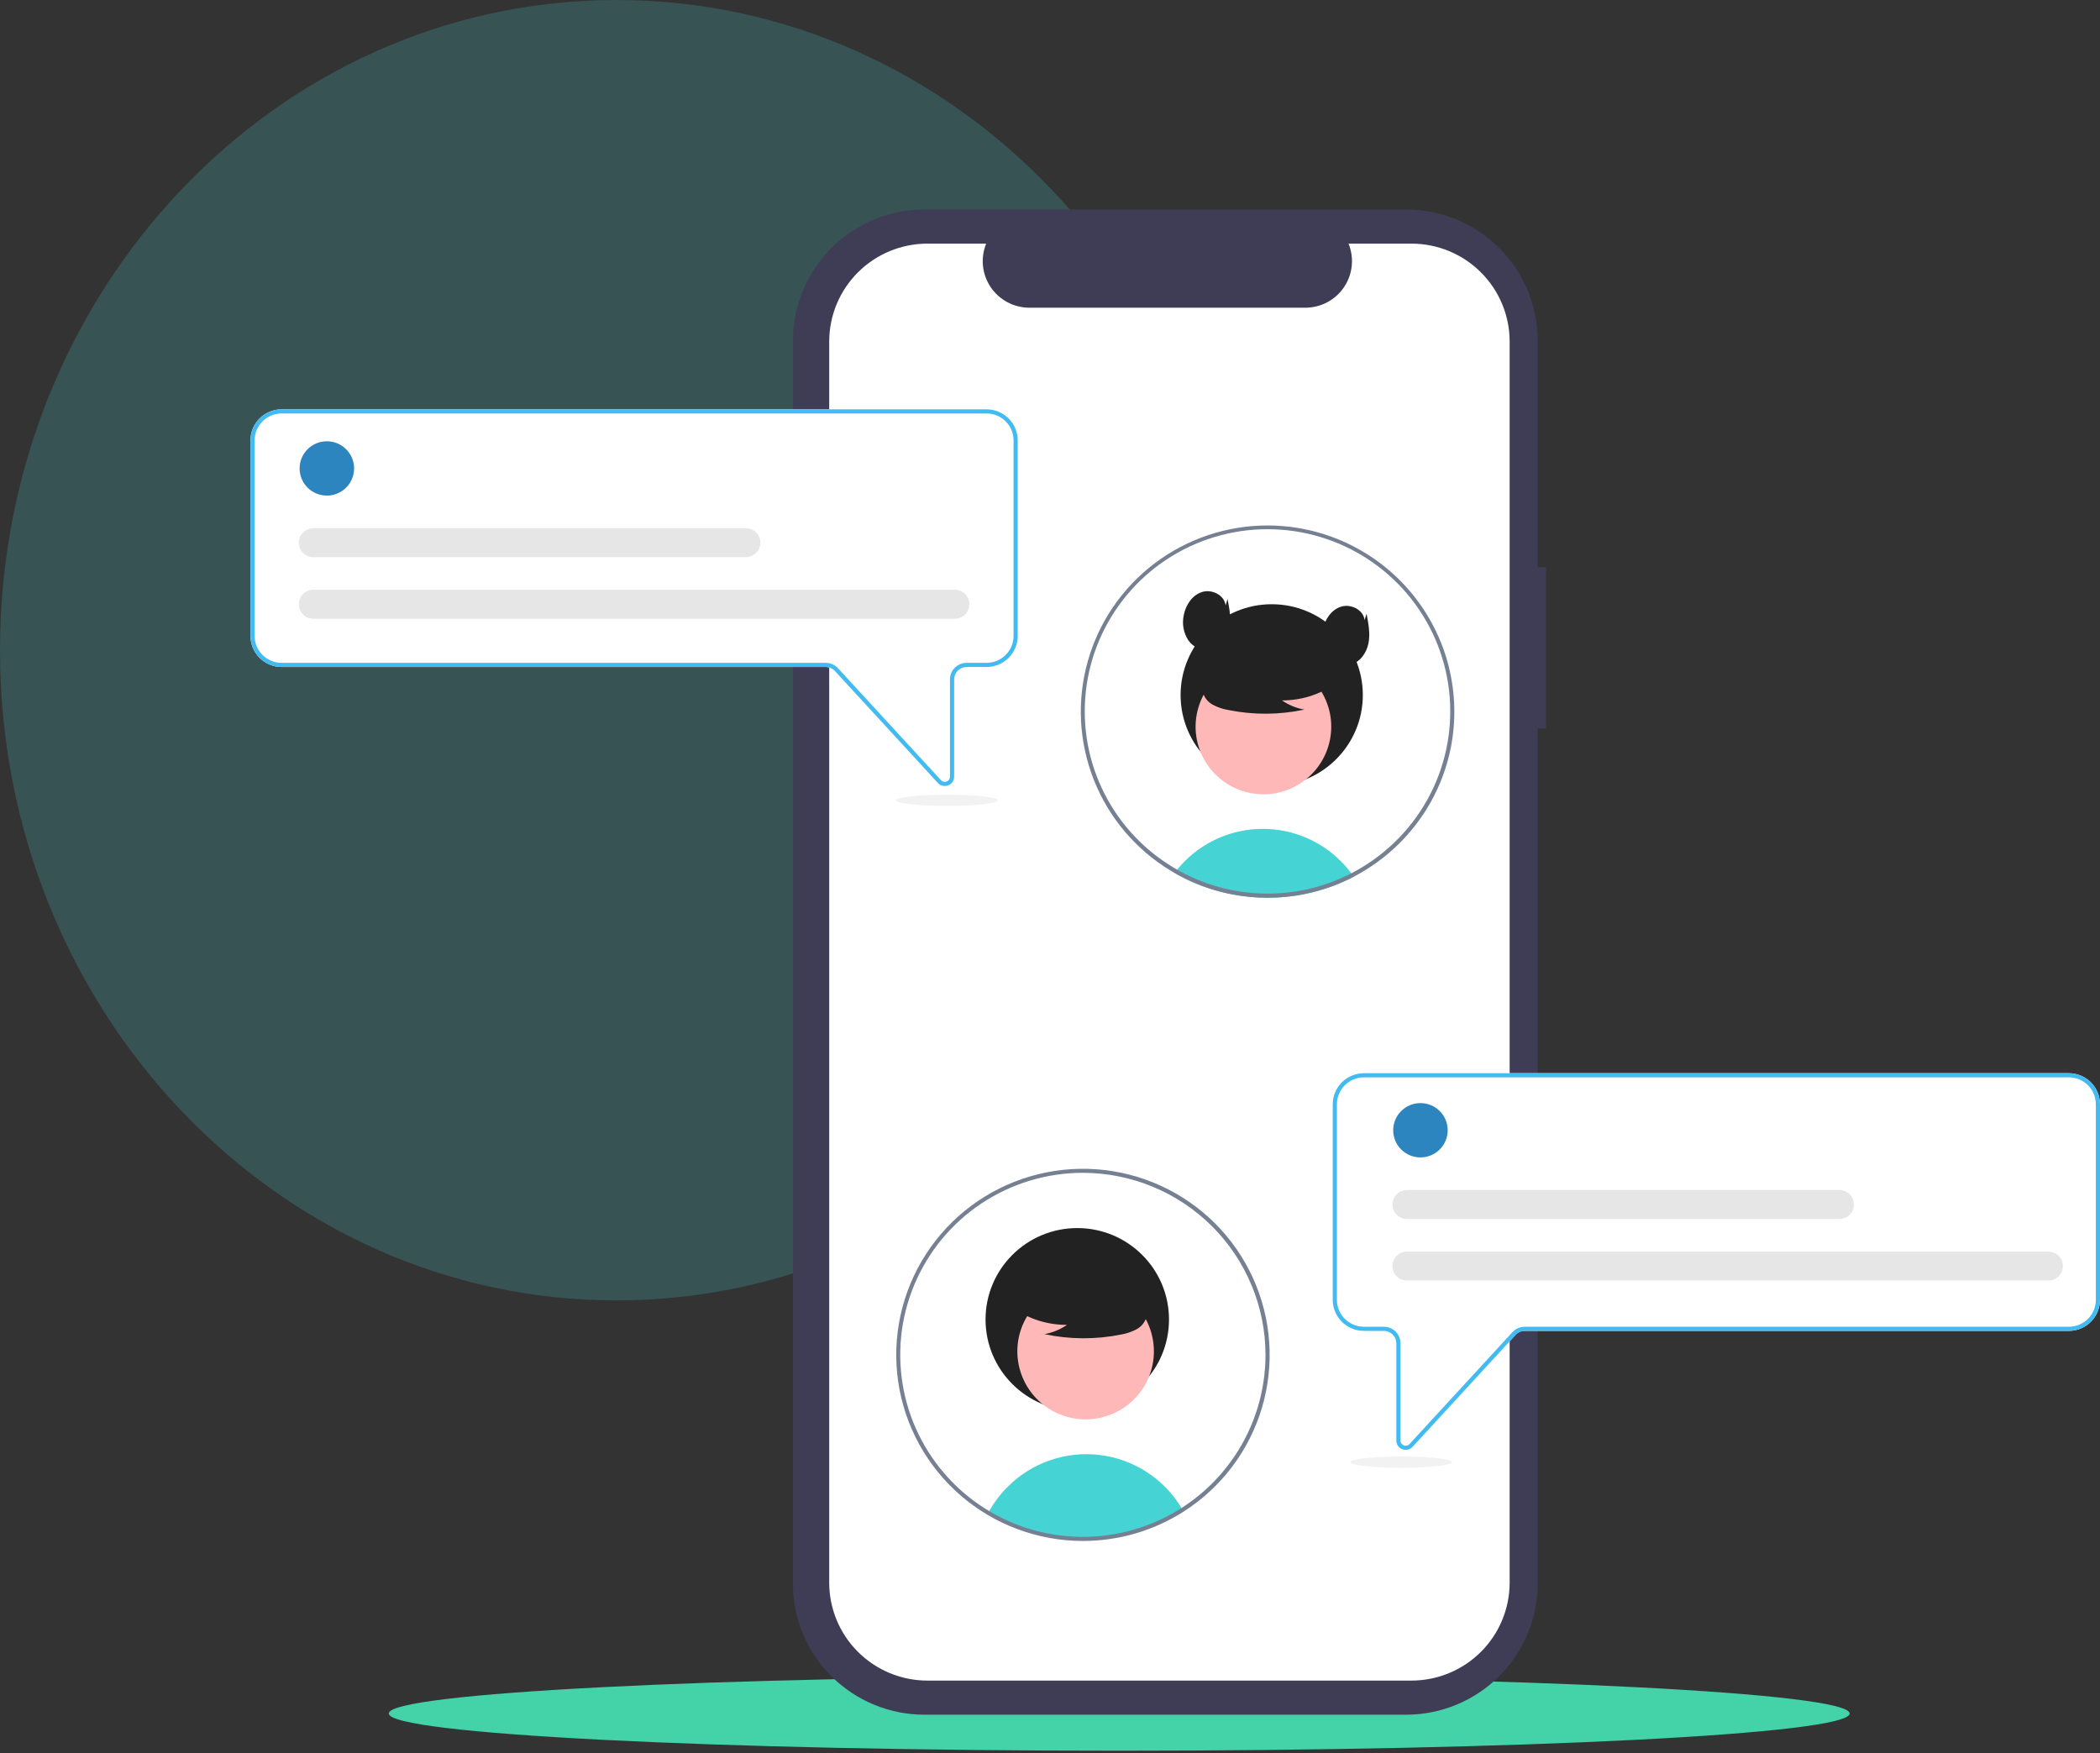
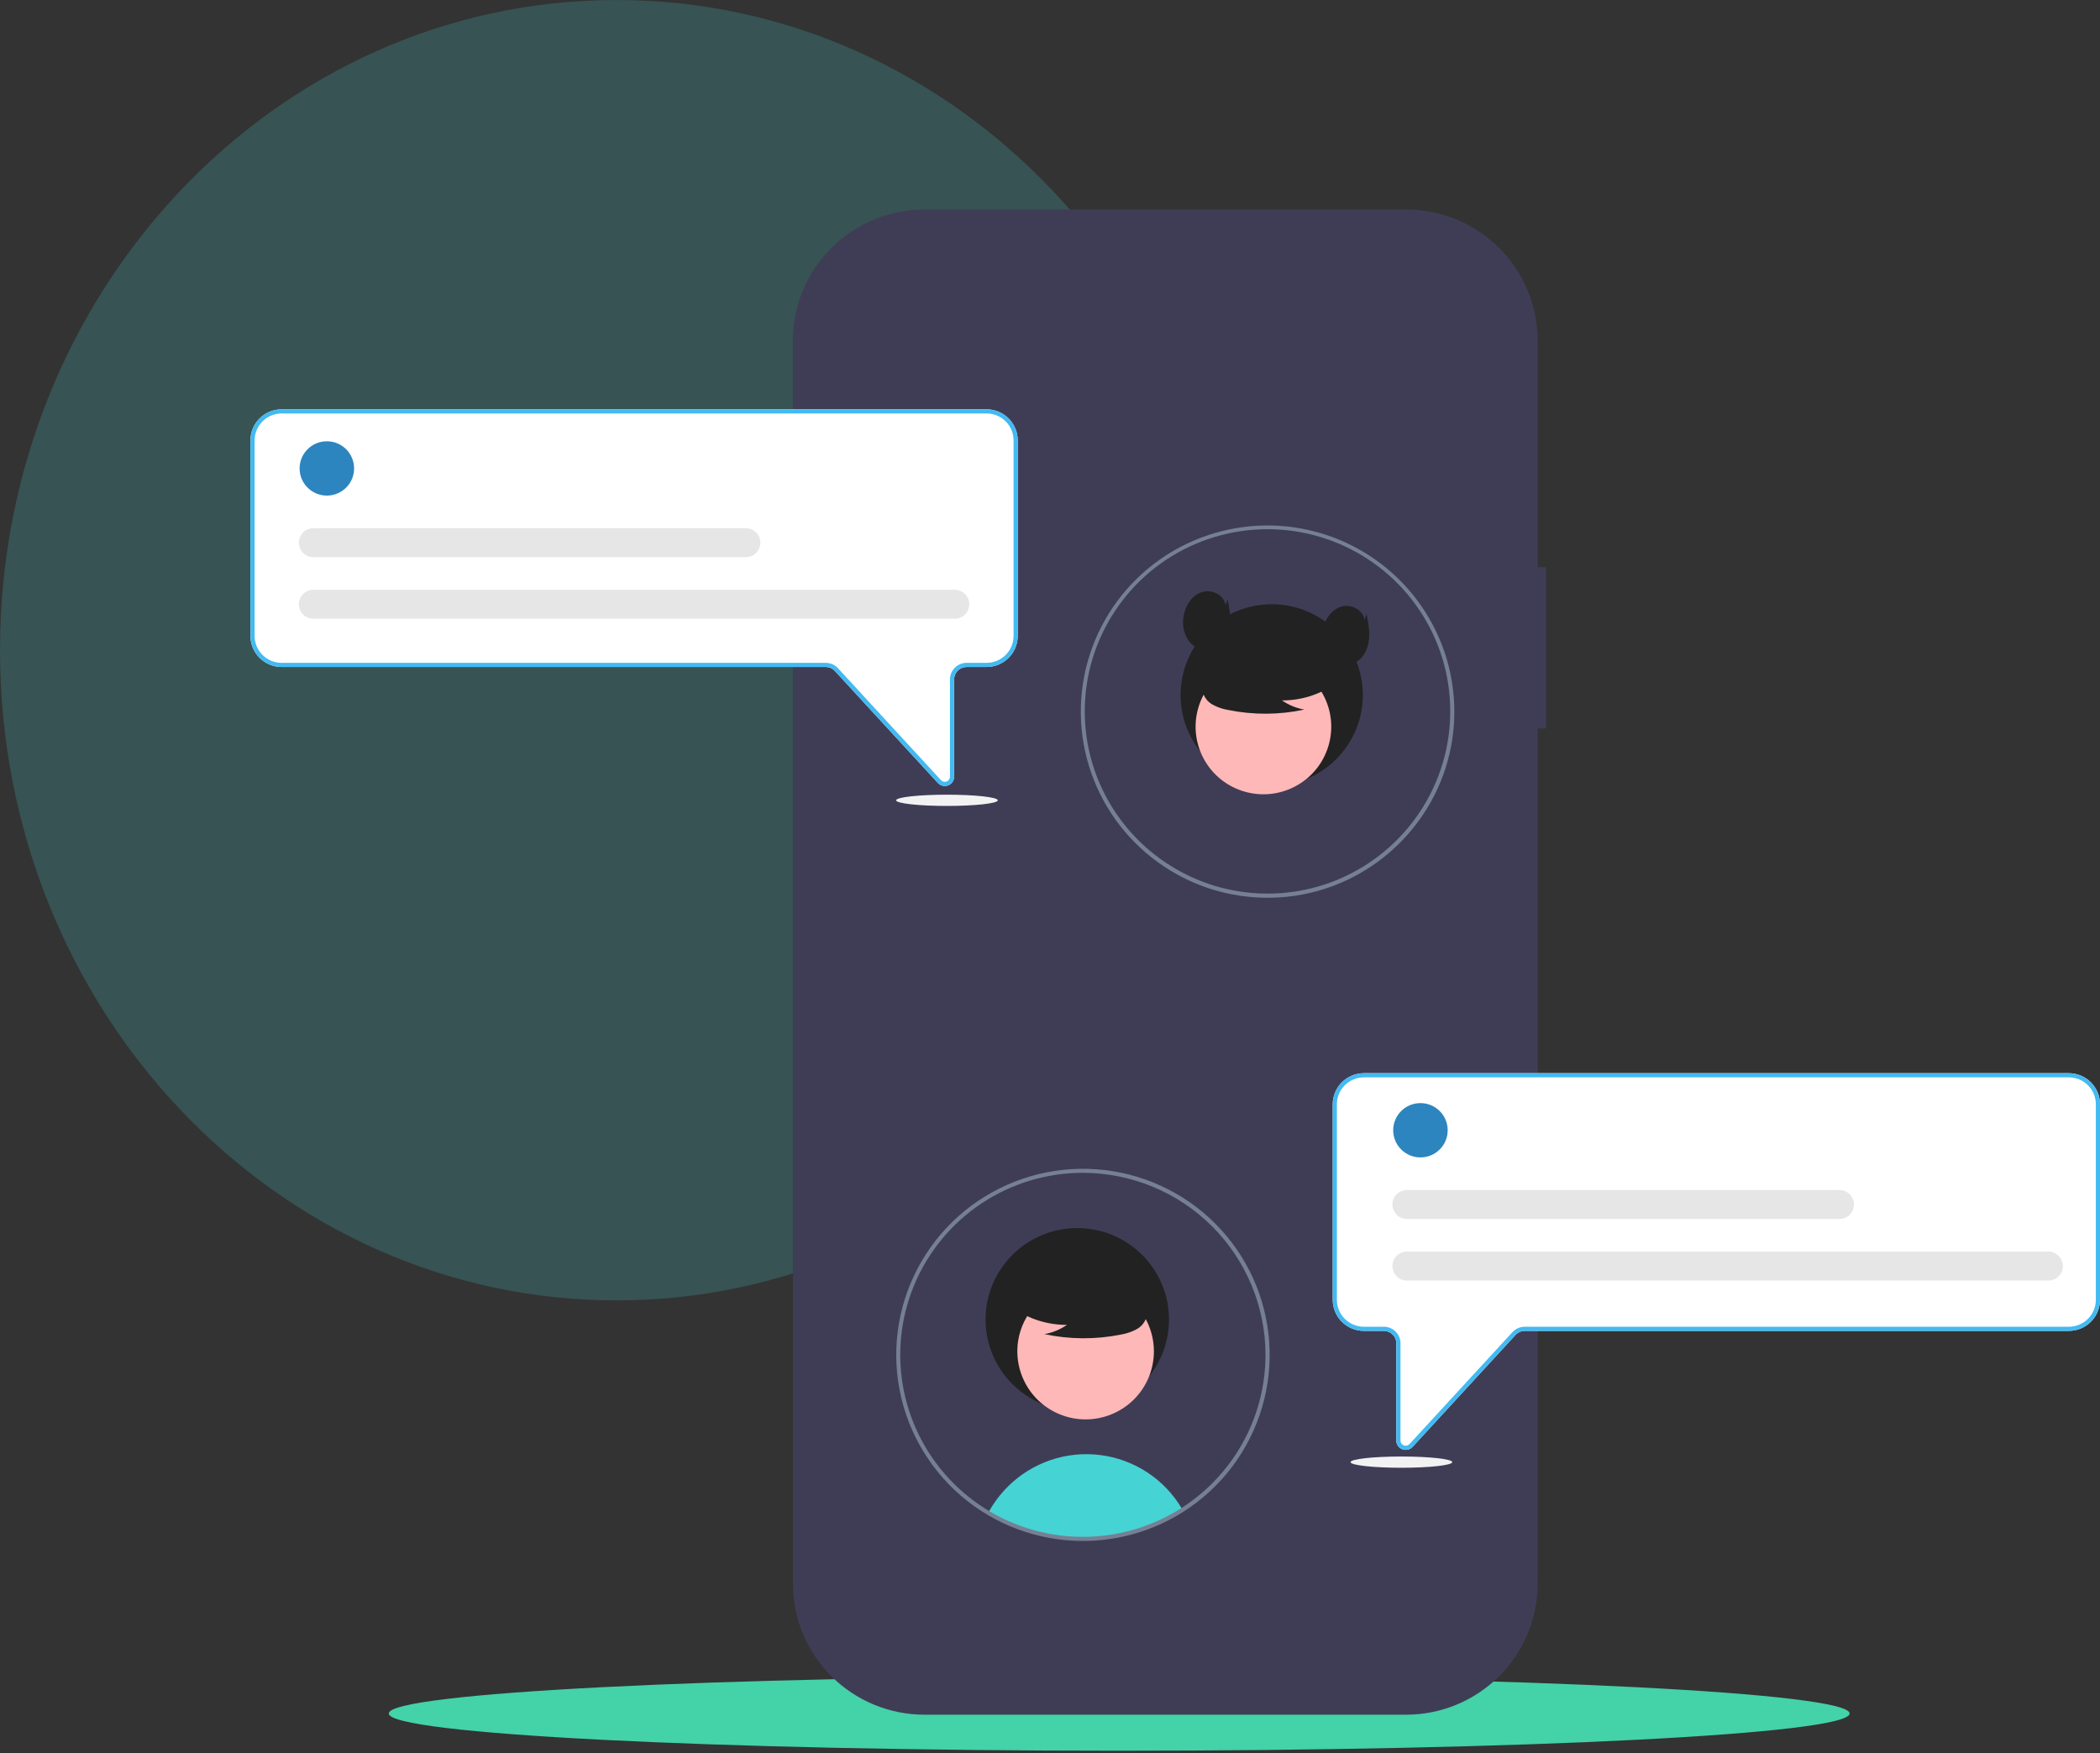
<svg xmlns="http://www.w3.org/2000/svg" width="436" height="364" viewBox="0 0 436 364" fill="none">
  <rect x="0" y="0" width="436" height="364" fill="#333333" stroke="none" />
  <path d="M128 270C198.692 270 256 209.558 256 135C256 60.442 198.692 0 128 0C57.307 0 0 60.442 0 135C0 209.558 57.307 270 128 270Z" fill="#46D3D4" fill-opacity="0.2" />
  <g clip-path="url(#clip0_149_8454)">
    <path d="M232.366 363.5C316.122 363.5 384.019 360.039 384.019 355.77C384.019 351.502 316.122 348.041 232.366 348.041C148.61 348.041 80.712 351.502 80.712 355.77C80.712 360.039 148.61 363.5 232.366 363.5Z" fill="#44D2A8" />
    <path d="M320.968 117.767H319.245V70.726C319.245 63.505 316.368 56.58 311.245 51.474C306.122 46.368 299.174 43.5 291.93 43.5H191.939C184.694 43.5 177.747 46.368 172.624 51.474C167.501 56.58 164.623 63.505 164.623 70.726V328.795C164.623 336.016 167.501 342.941 172.624 348.047C177.747 353.153 184.694 356.021 191.939 356.021H291.93C299.174 356.021 306.122 353.153 311.245 348.047C316.368 342.941 319.245 336.016 319.245 328.795V151.251H320.968L320.968 117.767Z" fill="#3F3D56" />
-     <path d="M313.431 70.916V328.605C313.431 333.998 311.282 339.17 307.456 342.983C303.631 346.796 298.442 348.938 293.032 348.938H192.561C187.151 348.938 181.962 346.796 178.136 342.983C174.31 339.17 172.161 333.998 172.161 328.605V70.916C172.161 65.523 174.31 60.352 178.136 56.538C181.962 52.725 187.151 50.583 192.561 50.583H204.749C204.15 52.05 203.922 53.641 204.085 55.216C204.248 56.792 204.797 58.303 205.683 59.617C206.569 60.932 207.766 62.009 209.168 62.754C210.57 63.499 212.135 63.889 213.724 63.891H271.007C272.596 63.889 274.16 63.499 275.562 62.754C276.965 62.009 278.161 60.932 279.048 59.617C279.934 58.303 280.483 56.792 280.646 55.216C280.808 53.641 280.58 52.05 279.982 50.583H293.032C298.442 50.583 303.631 52.725 307.456 56.538C311.282 60.352 313.431 65.523 313.431 70.916Z" fill="white" />
-     <path d="M281.065 182.03C280.397 182.378 279.717 182.708 279.027 183.018C278.398 183.302 277.759 183.568 277.11 183.817C276.873 183.907 276.631 183.997 276.39 184.087C274.483 184.777 272.523 185.315 270.531 185.698C269.544 185.891 268.545 186.043 267.532 186.153C266.696 186.247 265.852 186.315 264.999 186.355C264.391 186.385 263.784 186.398 263.172 186.398C260.749 186.399 258.332 186.173 255.951 185.723C255.331 185.612 254.723 185.479 254.116 185.333C251.177 184.631 248.333 183.584 245.641 182.215C245.4 182.095 245.159 181.966 244.918 181.842C244.56 181.653 244.211 181.455 243.862 181.249C244.03 181.017 244.211 180.789 244.396 180.566C246.412 178.076 248.932 176.037 251.792 174.583C254.651 173.128 257.786 172.291 260.992 172.124C264.198 171.958 267.403 172.467 270.398 173.619C273.394 174.77 276.112 176.537 278.376 178.806C279.162 179.592 279.891 180.432 280.556 181.322C280.733 181.554 280.901 181.79 281.065 182.03Z" fill="#46D3D4" />
    <path d="M264.032 163.167C274.48 163.167 282.95 154.725 282.95 144.312C282.95 133.898 274.48 125.456 264.032 125.456C253.584 125.456 245.114 133.898 245.114 144.312C245.114 154.725 253.584 163.167 264.032 163.167Z" fill="#222222" />
    <path d="M269.064 163.194C275.887 159.476 278.394 150.949 274.664 144.149C270.935 137.348 262.38 134.848 255.556 138.566C248.733 142.284 246.225 150.811 249.955 157.611C253.685 164.412 262.24 166.912 269.064 163.194Z" fill="#FFB8B8" />
    <path d="M277.105 142.053C273.887 144.263 270.068 145.439 266.161 145.424C267.555 146.387 269.142 147.038 270.812 147.331C265.616 148.442 260.247 148.472 255.039 147.419C253.882 147.234 252.765 146.852 251.737 146.289C251.225 146.004 250.779 145.615 250.428 145.147C250.077 144.679 249.829 144.142 249.699 143.572C249.353 141.602 250.894 139.812 252.494 138.605C254.945 136.786 257.772 135.533 260.768 134.936C263.765 134.339 266.857 134.414 269.821 135.154C271.757 135.653 273.696 136.495 274.953 138.045C276.21 139.594 276.582 141.982 275.385 143.578L277.105 142.053Z" fill="#222222" />
    <path d="M263.172 109.102C254.716 109.101 246.491 111.856 239.751 116.946C233.011 122.037 228.126 129.184 225.84 137.299C223.554 145.414 223.993 154.051 227.09 161.894C230.186 169.737 235.771 176.356 242.992 180.742L243.242 180.888C243.449 181.013 243.655 181.133 243.862 181.249C244.211 181.455 244.56 181.653 244.918 181.842C245.159 181.966 245.4 182.095 245.641 182.215C248.333 183.584 251.177 184.631 254.116 185.333C254.723 185.479 255.331 185.612 255.951 185.723C258.332 186.173 260.749 186.399 263.172 186.398C263.784 186.398 264.391 186.385 264.999 186.355C265.852 186.316 266.696 186.249 267.532 186.153C268.545 186.041 269.544 185.89 270.531 185.698C272.523 185.315 274.483 184.777 276.39 184.087C276.631 183.997 276.873 183.907 277.11 183.817C277.76 183.568 278.399 183.302 279.027 183.018C279.716 182.709 280.395 182.38 281.065 182.031C287.772 178.53 293.315 173.164 297.023 166.584C297.04 166.55 297.062 166.516 297.079 166.481C299.057 162.943 300.46 159.116 301.236 155.14C302.326 149.544 302.161 143.777 300.753 138.251C299.345 132.726 296.728 127.579 293.091 123.18C289.453 118.78 284.885 115.237 279.712 112.803C274.54 110.369 268.892 109.106 263.172 109.102ZM296.372 165.979C296.338 166.039 296.308 166.099 296.273 166.155C292.64 172.637 287.174 177.912 280.556 181.322C279.897 181.665 279.226 181.988 278.544 182.288C277.98 182.542 277.403 182.782 276.821 183.005C276.575 183.1 276.326 183.194 276.076 183.28C274.428 183.88 272.739 184.362 271.022 184.723C269.748 184.993 268.461 185.195 267.166 185.328C266.369 185.414 265.559 185.474 264.745 185.505C264.223 185.526 263.698 185.539 263.172 185.539C260.827 185.542 258.488 185.325 256.184 184.89C254.783 184.633 253.397 184.294 252.035 183.877C249.96 183.238 247.944 182.423 246.008 181.442C245.784 181.326 245.56 181.21 245.34 181.09C245.025 180.923 244.707 180.751 244.396 180.566C244.164 180.437 243.931 180.3 243.703 180.163C243.569 180.085 243.436 180.004 243.302 179.922C236.971 176.047 231.92 170.404 228.777 163.694C225.634 156.983 224.537 149.501 225.622 142.175C226.706 134.849 229.925 128.001 234.878 122.482C239.832 116.963 246.302 113.014 253.487 111.127C260.671 109.239 268.253 109.495 275.293 111.864C282.333 114.232 288.52 118.609 293.087 124.45C297.654 130.291 300.399 137.34 300.983 144.723C301.567 152.105 299.964 159.496 296.372 165.979Z" fill="#768093" />
    <path d="M254.452 125.716C254.248 123.583 251.626 122.27 249.576 122.914C247.525 123.558 246.179 125.616 245.772 127.72C245.576 128.607 245.558 129.523 245.718 130.416C245.878 131.309 246.213 132.162 246.705 132.926C247.741 134.413 249.646 135.341 251.423 134.963C253.45 134.532 254.855 132.559 255.257 130.531C255.659 128.504 255.26 126.413 254.862 124.385L254.452 125.716Z" fill="#222222" />
    <path d="M283.31 128.764C283.107 126.631 280.484 125.317 278.434 125.962C276.383 126.606 275.037 128.664 274.63 130.768C274.434 131.654 274.416 132.57 274.576 133.464C274.736 134.357 275.072 135.21 275.563 135.974C276.6 137.46 278.504 138.388 280.281 138.011C282.309 137.58 283.714 135.606 284.116 133.579C284.518 131.551 284.119 129.461 283.72 127.433L283.31 128.764Z" fill="#222222" />
    <path d="M196.15 163.196C195.882 163.195 195.616 163.139 195.371 163.031C195.126 162.923 194.906 162.765 194.725 162.567L173.347 139.321C173.104 139.058 172.809 138.847 172.481 138.704C172.153 138.56 171.798 138.485 171.44 138.485H58.467C56.752 138.483 55.108 137.803 53.896 136.595C52.684 135.386 52.002 133.748 52 132.039V91.433C52.002 89.724 52.684 88.085 53.896 86.877C55.108 85.669 56.752 84.989 58.467 84.987H204.832C206.546 84.989 208.19 85.669 209.402 86.877C210.614 88.085 211.296 89.724 211.298 91.433V132.039C211.296 133.748 210.614 135.386 209.402 136.595C208.19 137.803 206.546 138.483 204.832 138.485H200.682C199.996 138.485 199.339 138.757 198.854 139.241C198.369 139.724 198.096 140.38 198.095 141.063V161.26C198.097 161.65 197.979 162.031 197.759 162.353C197.538 162.675 197.224 162.922 196.859 163.062C196.633 163.15 196.392 163.195 196.15 163.196Z" fill="white" />
    <path d="M196.15 163.196C195.882 163.195 195.616 163.139 195.371 163.031C195.126 162.923 194.906 162.765 194.725 162.567L173.347 139.321C173.104 139.058 172.809 138.847 172.481 138.704C172.153 138.56 171.798 138.485 171.44 138.485H58.467C56.752 138.483 55.108 137.803 53.896 136.595C52.684 135.386 52.002 133.748 52 132.039V91.433C52.002 89.724 52.684 88.085 53.896 86.877C55.108 85.669 56.752 84.989 58.467 84.987H204.832C206.546 84.989 208.19 85.669 209.402 86.877C210.614 88.085 211.296 89.724 211.298 91.433V132.039C211.296 133.748 210.614 135.386 209.402 136.595C208.19 137.803 206.546 138.483 204.832 138.485H200.682C199.996 138.485 199.339 138.757 198.854 139.241C198.369 139.724 198.096 140.38 198.095 141.063V161.26C198.097 161.65 197.979 162.031 197.759 162.353C197.538 162.675 197.224 162.922 196.859 163.062C196.633 163.15 196.392 163.195 196.15 163.196ZM58.467 85.846C56.98 85.848 55.556 86.437 54.505 87.484C53.454 88.531 52.863 89.951 52.862 91.433V132.039C52.863 133.521 53.454 134.94 54.505 135.988C55.556 137.035 56.98 137.624 58.467 137.626H171.44C171.918 137.626 172.39 137.726 172.828 137.918C173.265 138.109 173.658 138.39 173.982 138.74L195.361 161.986C195.507 162.146 195.699 162.258 195.911 162.307C196.122 162.356 196.344 162.34 196.546 162.262C196.749 162.183 196.922 162.046 197.045 161.867C197.168 161.688 197.233 161.477 197.233 161.26V141.063C197.234 140.152 197.598 139.278 198.245 138.634C198.891 137.989 199.768 137.627 200.682 137.626H204.832C206.318 137.624 207.742 137.035 208.793 135.988C209.844 134.94 210.435 133.521 210.436 132.039V91.433C210.435 89.951 209.844 88.531 208.793 87.484C207.742 86.437 206.318 85.848 204.832 85.846H58.467Z" fill="#42BAF2" />
    <path d="M67.862 102.9C70.987 102.9 73.52 100.375 73.52 97.26C73.52 94.145 70.987 91.621 67.862 91.621C64.737 91.621 62.203 94.145 62.203 97.26C62.203 100.375 64.737 102.9 67.862 102.9Z" fill="#2D85BF" />
    <path d="M198.23 128.468H65.068C64.671 128.468 64.279 128.391 63.912 128.24C63.545 128.089 63.212 127.867 62.932 127.588C62.651 127.308 62.428 126.977 62.277 126.611C62.125 126.246 62.047 125.855 62.047 125.46C62.047 125.064 62.125 124.673 62.277 124.308C62.428 123.942 62.651 123.611 62.932 123.331C63.212 123.052 63.545 122.831 63.912 122.68C64.279 122.529 64.671 122.451 65.068 122.452H198.23C199.03 122.453 199.797 122.77 200.362 123.334C200.927 123.898 201.244 124.662 201.244 125.46C201.244 126.257 200.927 127.021 200.362 127.585C199.797 128.149 199.03 128.467 198.23 128.468Z" fill="#E6E6E6" />
    <path d="M154.849 115.684H65.068C64.671 115.684 64.279 115.607 63.912 115.456C63.545 115.305 63.212 115.083 62.932 114.804C62.651 114.525 62.428 114.193 62.277 113.828C62.125 113.463 62.047 113.071 62.047 112.676C62.047 112.281 62.125 111.889 62.277 111.524C62.428 111.159 62.651 110.827 62.932 110.548C63.212 110.268 63.545 110.047 63.912 109.896C64.279 109.745 64.671 109.667 65.068 109.668H154.849C155.649 109.668 156.417 109.985 156.983 110.549C157.549 111.113 157.867 111.878 157.867 112.676C157.867 113.474 157.549 114.239 156.983 114.803C156.417 115.367 155.649 115.684 154.849 115.684Z" fill="#E6E6E6" />
    <path d="M291.141 300.905C290.776 300.765 290.462 300.518 290.241 300.196C290.021 299.875 289.903 299.493 289.905 299.103V278.907C289.904 278.223 289.631 277.567 289.146 277.084C288.661 276.601 288.004 276.329 287.318 276.328H283.168C281.454 276.326 279.81 275.646 278.598 274.438C277.386 273.23 276.704 271.591 276.702 269.883V229.276C276.704 227.567 277.386 225.929 278.598 224.72C279.81 223.512 281.454 222.832 283.168 222.831H429.533C431.248 222.832 432.892 223.512 434.104 224.72C435.316 225.929 435.998 227.567 436 229.276V269.883C435.998 271.591 435.316 273.23 434.104 274.438C432.892 275.646 431.248 276.326 429.533 276.328H316.56C316.202 276.328 315.847 276.403 315.519 276.547C315.191 276.691 314.896 276.901 314.653 277.164L293.275 300.41C293.094 300.608 292.874 300.766 292.629 300.874C292.384 300.982 292.118 301.038 291.85 301.039C291.608 301.039 291.367 300.993 291.141 300.905Z" fill="white" />
    <path d="M291.141 300.905C290.776 300.765 290.462 300.518 290.241 300.196C290.021 299.875 289.903 299.493 289.905 299.103V278.907C289.904 278.223 289.631 277.567 289.146 277.084C288.661 276.601 288.004 276.329 287.318 276.328H283.168C281.454 276.326 279.81 275.646 278.598 274.438C277.386 273.23 276.704 271.591 276.702 269.883V229.276C276.704 227.567 277.386 225.929 278.598 224.72C279.81 223.512 281.454 222.832 283.168 222.831H429.533C431.248 222.832 432.892 223.512 434.104 224.72C435.316 225.929 435.998 227.567 436 229.276V269.883C435.998 271.591 435.316 273.23 434.104 274.438C432.892 275.646 431.248 276.326 429.533 276.328H316.56C316.202 276.328 315.847 276.403 315.519 276.547C315.191 276.691 314.896 276.901 314.653 277.164L293.275 300.41C293.094 300.608 292.874 300.766 292.629 300.874C292.384 300.982 292.118 301.038 291.85 301.039C291.608 301.039 291.367 300.993 291.141 300.905ZM283.168 223.689C281.682 223.691 280.258 224.28 279.207 225.327C278.156 226.375 277.565 227.795 277.564 229.276V269.883C277.565 271.364 278.156 272.784 279.207 273.831C280.258 274.878 281.682 275.467 283.168 275.469H287.318C288.232 275.47 289.109 275.833 289.755 276.477C290.402 277.121 290.766 277.995 290.767 278.907V299.103C290.767 299.32 290.832 299.531 290.955 299.71C291.078 299.889 291.251 300.026 291.454 300.105C291.656 300.183 291.878 300.199 292.089 300.15C292.301 300.101 292.493 299.989 292.639 299.83L314.018 276.584C314.342 276.233 314.735 275.953 315.172 275.761C315.61 275.569 316.082 275.47 316.56 275.469H429.533C431.019 275.467 432.444 274.878 433.495 273.831C434.546 272.784 435.137 271.364 435.138 269.883V229.276C435.137 227.795 434.546 226.375 433.495 225.327C432.444 224.28 431.019 223.691 429.533 223.689H283.168Z" fill="#42BAF2" />
    <path d="M245.521 313.48C239.519 317.31 232.565 319.399 225.438 319.512C218.312 319.625 211.295 317.758 205.173 314.119C206.25 312.121 207.615 310.291 209.223 308.687C211.705 306.202 214.726 304.316 218.053 303.175C221.381 302.035 224.926 301.67 228.417 302.108C231.908 302.546 235.252 303.777 238.191 305.704C241.131 307.631 243.588 310.205 245.374 313.226C245.422 313.308 245.473 313.394 245.521 313.48Z" fill="#46D3D4" />
    <path d="M223.663 292.945C234.18 292.945 242.706 284.447 242.706 273.964C242.706 263.481 234.18 254.983 223.663 254.983C213.145 254.983 204.619 263.481 204.619 273.964C204.619 284.447 213.145 292.945 223.663 292.945Z" fill="#222222" />
    <path d="M237.833 287.352C241.587 280.506 239.063 271.922 232.194 268.18C225.326 264.437 216.714 266.953 212.959 273.799C209.205 280.646 211.729 289.229 218.597 292.971C225.466 296.714 234.078 294.198 237.833 287.352Z" fill="#FFB8B8" />
-     <path d="M210.503 271.69C213.742 273.915 217.586 275.099 221.52 275.083C220.116 276.053 218.519 276.708 216.837 277.003C222.067 278.121 227.473 278.152 232.715 277.092C233.88 276.906 235.005 276.521 236.039 275.954C236.554 275.668 237.003 275.276 237.357 274.805C237.71 274.333 237.96 273.793 238.091 273.22C238.439 271.236 236.888 269.434 235.277 268.219C232.809 266.388 229.965 265.127 226.948 264.526C223.932 263.925 220.819 264 217.835 264.746C215.887 265.248 213.935 266.096 212.669 267.655C211.404 269.215 211.029 271.619 212.235 273.225L210.503 271.69Z" fill="#222222" />
+     <path d="M210.503 271.69C213.742 273.915 217.586 275.099 221.52 275.083C220.116 276.053 218.519 276.708 216.837 277.003C222.067 278.121 227.473 278.152 232.715 277.092C233.88 276.906 235.005 276.521 236.039 275.954C236.554 275.668 237.003 275.276 237.357 274.805C237.71 274.333 237.96 273.793 238.091 273.22C238.439 271.236 236.888 269.434 235.277 268.219C232.809 266.388 229.965 265.127 226.948 264.526C215.887 265.248 213.935 266.096 212.669 267.655C211.404 269.215 211.029 271.619 212.235 273.225L210.503 271.69Z" fill="#222222" />
    <path d="M224.828 319.947C215.501 319.944 206.489 316.589 199.443 310.499C192.397 304.408 187.791 295.99 186.468 286.788C185.146 277.586 187.197 268.217 192.245 260.401C197.293 252.584 204.999 246.843 213.949 244.232C222.9 241.62 232.496 242.312 240.976 246.182C249.456 250.052 256.252 256.839 260.117 265.299C263.982 273.759 264.658 283.324 262.02 292.24C259.381 301.156 253.606 308.826 245.754 313.841C239.509 317.832 232.246 319.951 224.828 319.947ZM224.828 243.51C217.328 243.51 209.997 245.726 203.761 249.878C197.525 254.03 192.665 259.933 189.794 266.838C186.924 273.744 186.173 281.343 187.636 288.675C189.099 296.006 192.71 302.74 198.013 308.026C203.316 313.311 210.072 316.911 217.428 318.369C224.783 319.827 232.408 319.078 239.336 316.218C246.265 313.357 252.187 308.512 256.353 302.297C260.519 296.081 262.742 288.774 262.741 281.299C262.73 271.28 258.732 261.675 251.624 254.591C244.516 247.507 234.88 243.522 224.828 243.51Z" fill="#768093" />
    <path d="M294.911 240.314C298.036 240.314 300.569 237.789 300.569 234.674C300.569 231.559 298.036 229.034 294.911 229.034C291.786 229.034 289.253 231.559 289.253 234.674C289.253 237.789 291.786 240.314 294.911 240.314Z" fill="#2D85BF" />
    <path d="M425.28 265.881H292.117C291.721 265.882 291.328 265.804 290.961 265.653C290.595 265.502 290.262 265.281 289.981 265.002C289.701 264.722 289.478 264.39 289.326 264.025C289.174 263.66 289.096 263.269 289.096 262.873C289.096 262.478 289.174 262.087 289.326 261.721C289.478 261.356 289.701 261.025 289.981 260.745C290.262 260.466 290.595 260.244 290.961 260.093C291.328 259.942 291.721 259.865 292.117 259.865H425.28C426.08 259.865 426.848 260.182 427.413 260.746C427.979 261.311 428.297 262.076 428.297 262.873C428.297 263.671 427.979 264.436 427.413 265C426.848 265.564 426.08 265.881 425.28 265.881Z" fill="#E6E6E6" />
    <path d="M381.898 253.098H292.117C291.721 253.098 291.328 253.021 290.961 252.87C290.595 252.719 290.262 252.497 289.981 252.218C289.701 251.939 289.478 251.607 289.326 251.242C289.174 250.876 289.096 250.485 289.096 250.09C289.096 249.694 289.174 249.303 289.326 248.938C289.478 248.573 289.701 248.241 289.981 247.962C290.262 247.682 290.595 247.461 290.961 247.31C291.328 247.159 291.721 247.081 292.117 247.082H381.898C382.698 247.083 383.465 247.4 384.03 247.964C384.595 248.528 384.912 249.293 384.912 250.09C384.912 250.887 384.595 251.651 384.03 252.215C383.465 252.779 382.698 253.097 381.898 253.098Z" fill="#E6E6E6" />
    <path d="M290.959 304.75C296.79 304.75 301.516 304.227 301.516 303.582C301.516 302.937 296.79 302.414 290.959 302.414C285.129 302.414 280.402 302.937 280.402 303.582C280.402 304.227 285.129 304.75 290.959 304.75Z" fill="#F2F2F2" />
    <path d="M196.607 167.336C202.437 167.336 207.164 166.813 207.164 166.168C207.164 165.523 202.437 165 196.607 165C190.776 165 186.049 165.523 186.049 166.168C186.049 166.813 190.776 167.336 196.607 167.336Z" fill="#F2F2F2" />
  </g>
  <defs>
    <clipPath id="clip0_149_8454">
      <rect width="384" height="320" fill="white" transform="translate(52 43.5)" />
    </clipPath>
  </defs>
</svg>